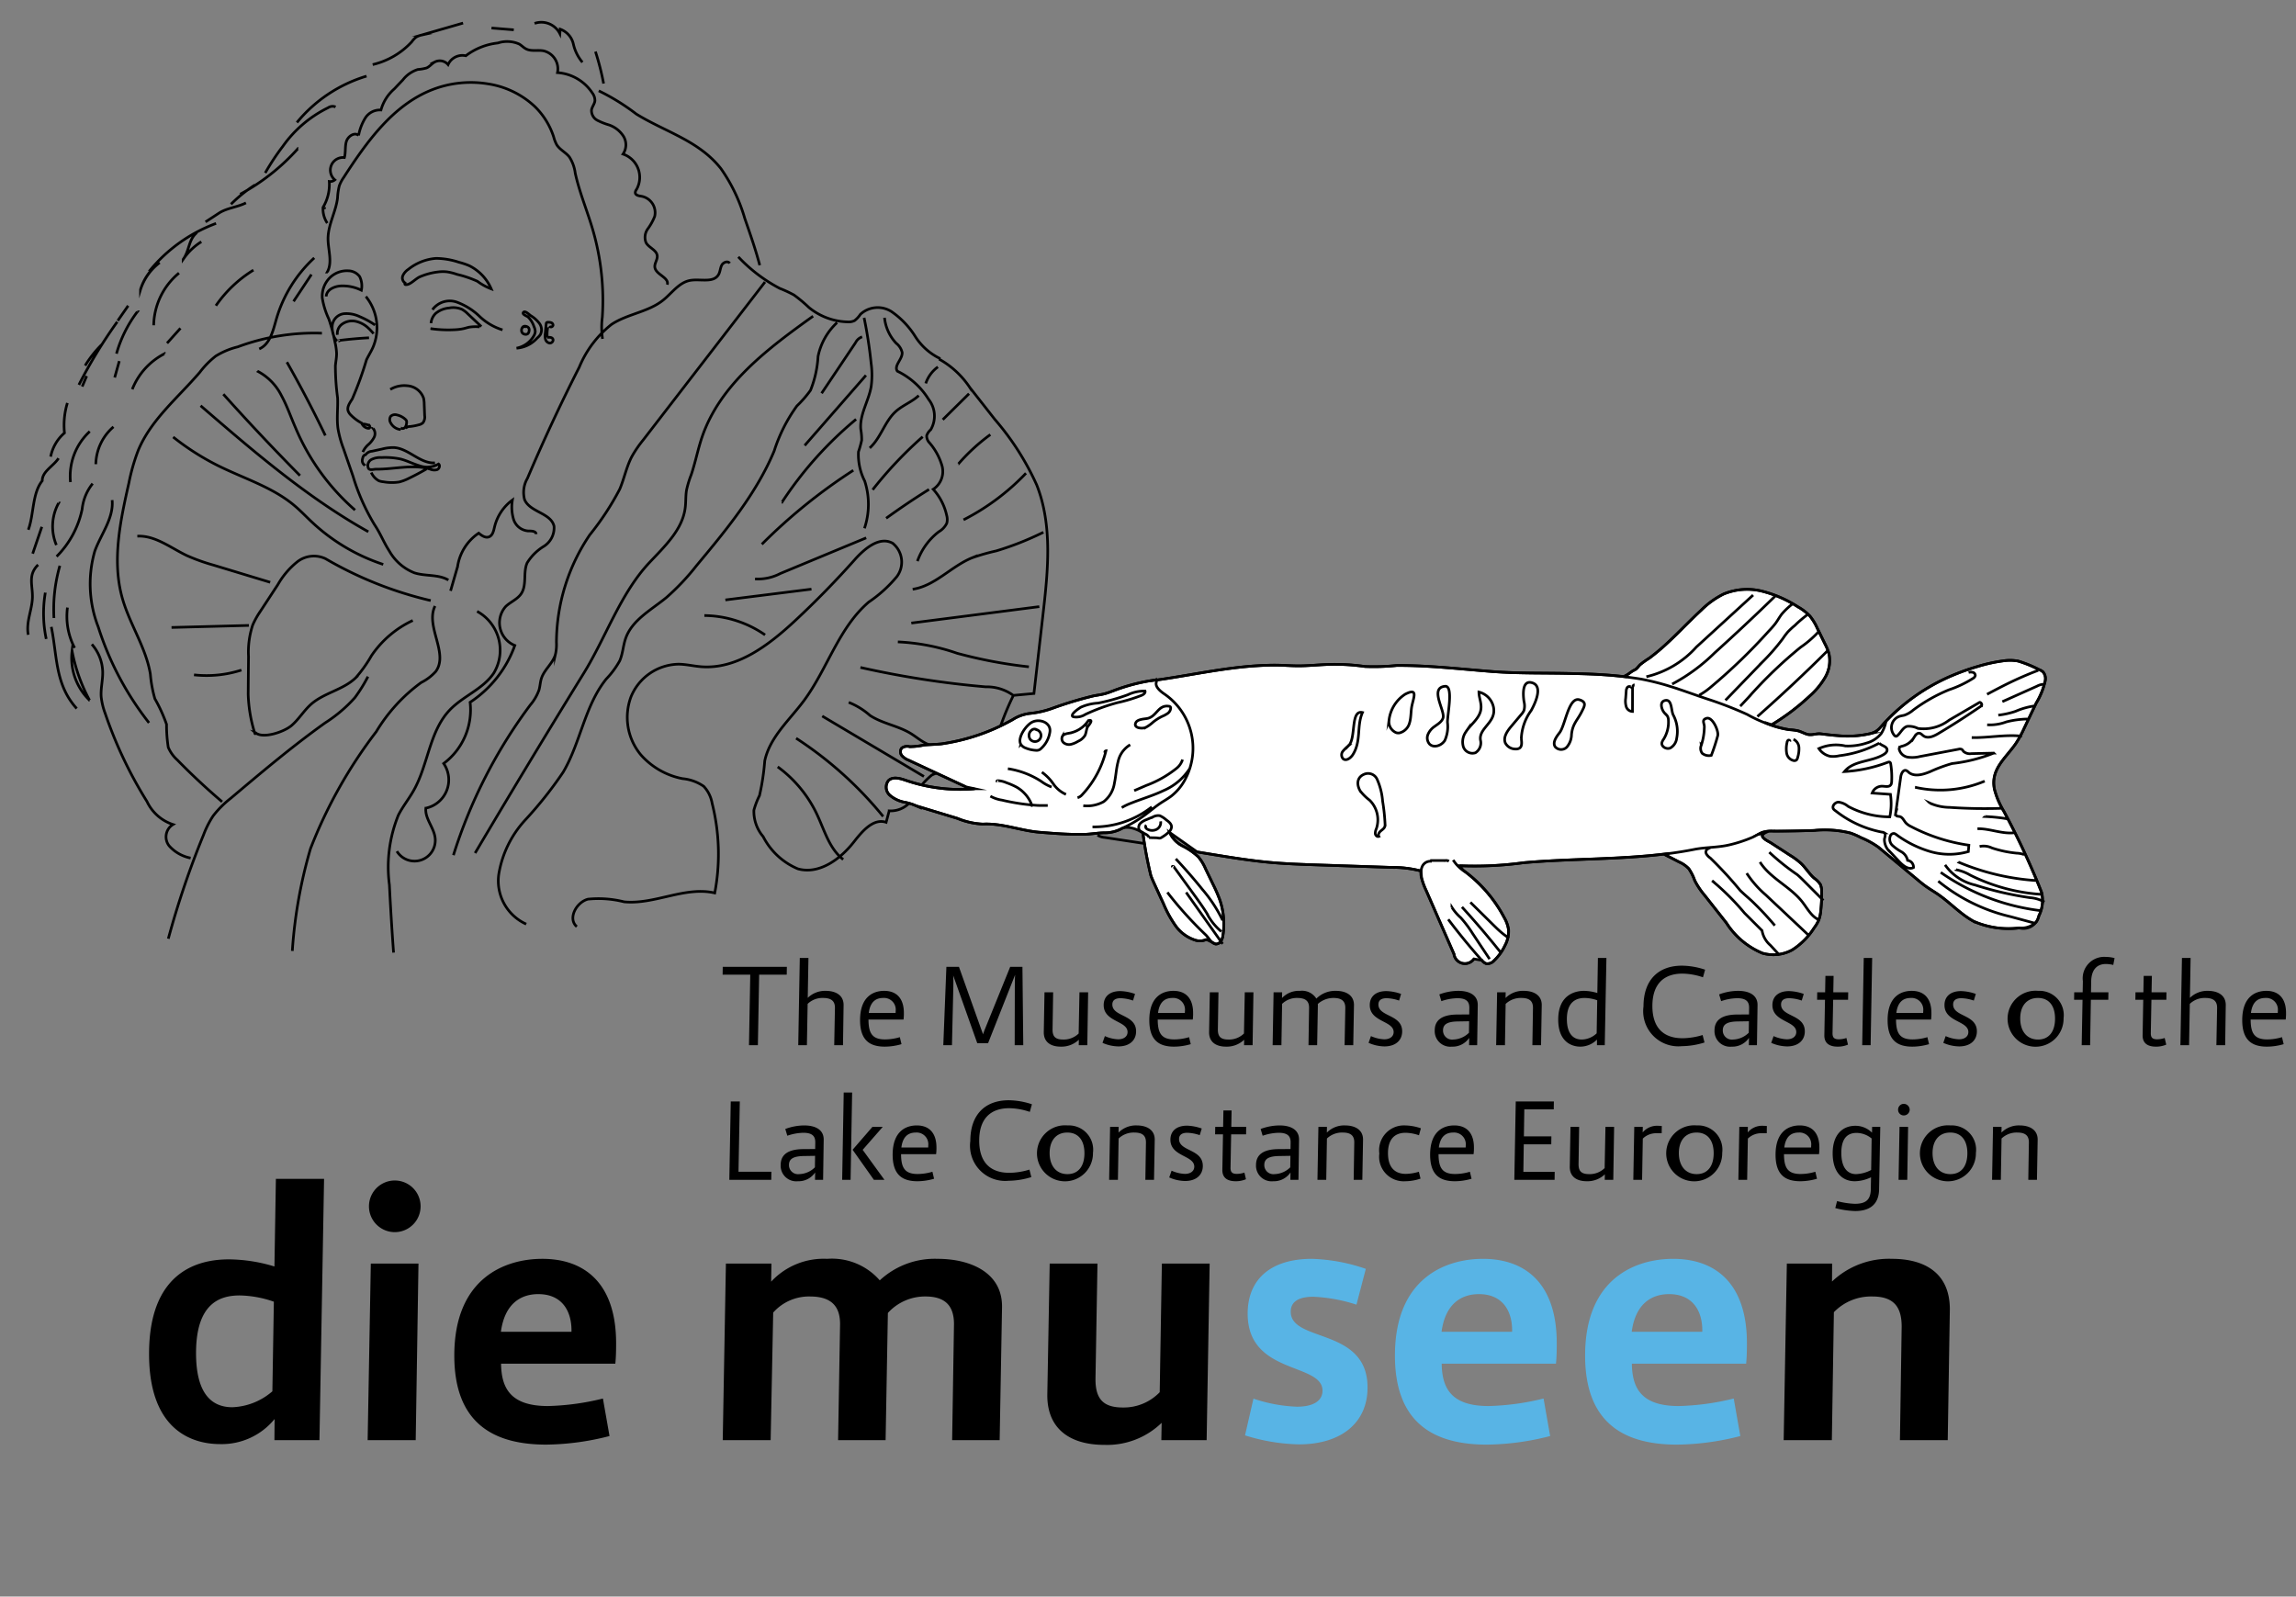
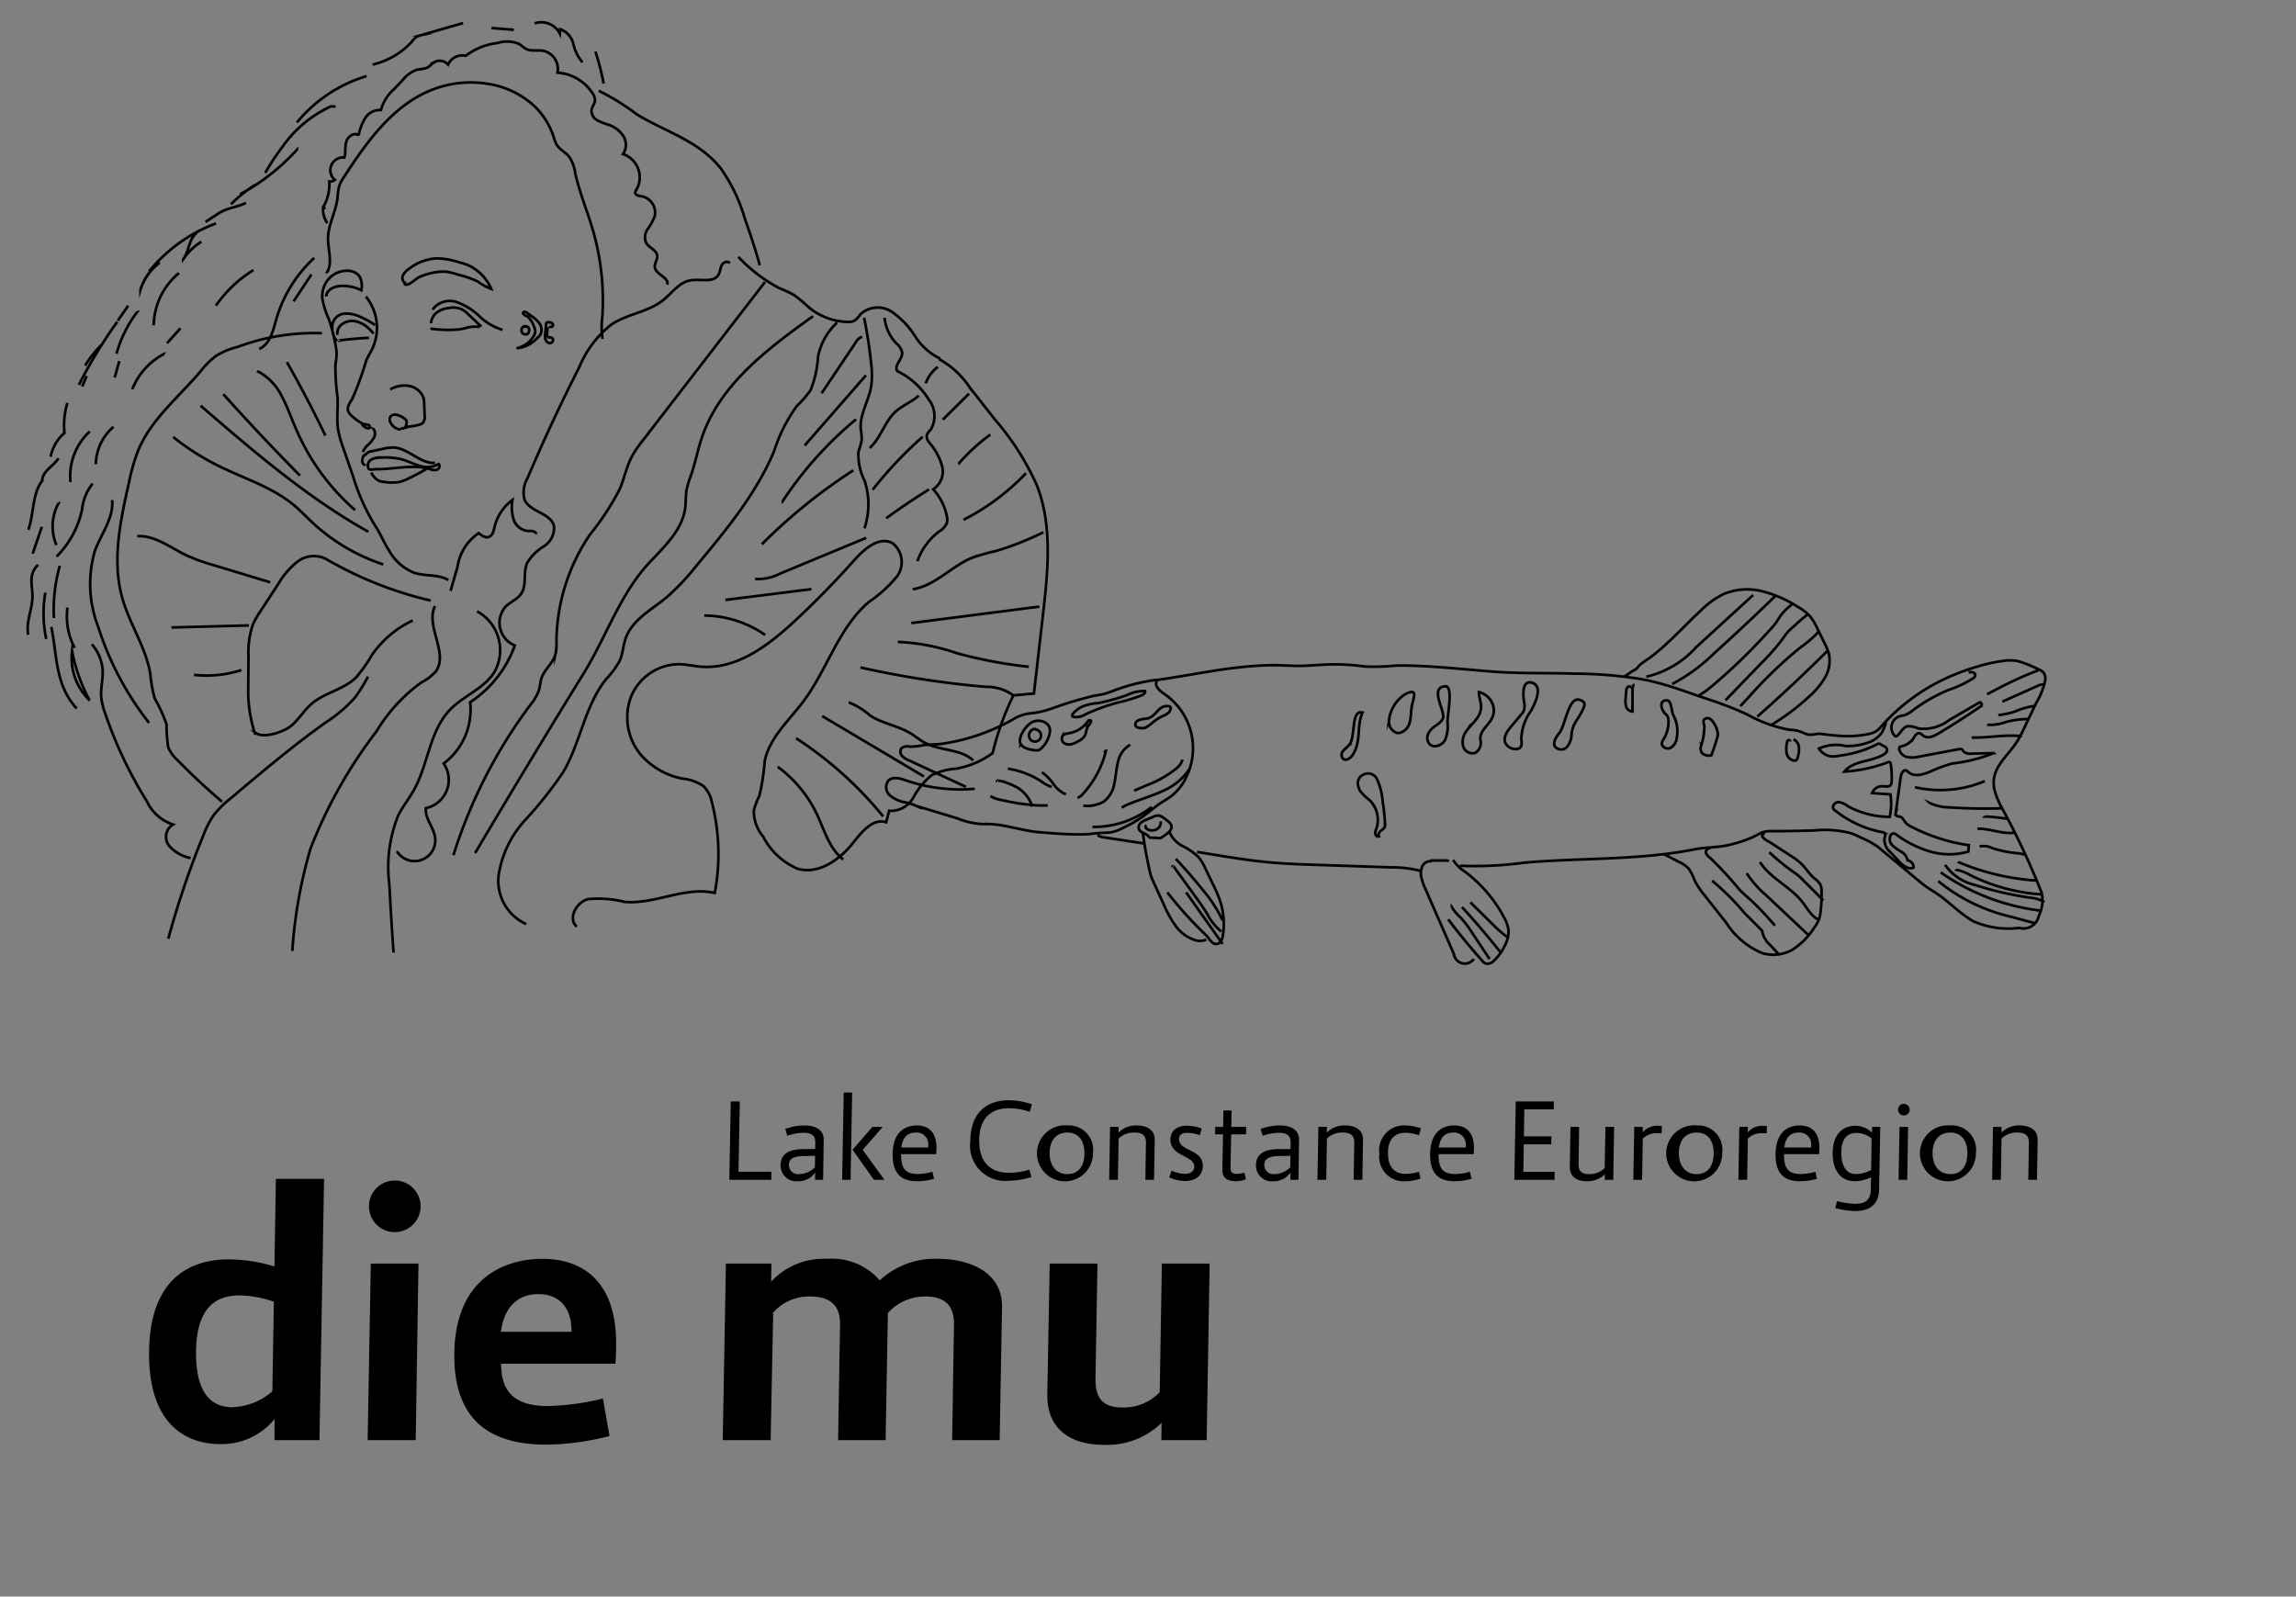
<svg xmlns="http://www.w3.org/2000/svg" id="Ebene_1" data-name="Ebene 1" viewBox="0 0 174 121">
  <rect x="0" y="0" width="174" height="121" fill="#808080" stroke="none" />
  <defs>
    <style>
      .cls-1, .cls-3 {
        fill: none;
      }

      .cls-2 {
        fill: #58b4e5;
      }

      .cls-3, .cls-4 {
        stroke: #000;
        stroke-miterlimit: 10;
        stroke-width: 0.2px;
      }

      .cls-4 {
        fill: #fff;
      }
    </style>
  </defs>
-   <rect class="cls-1" width="174" height="121" />
  <g>
    <path d="M153.064,85.295a1.852,1.852,0,0,0-1.385.542l.008-.434h-.648l-.072,4.013h.666l.052-3.13a1.656,1.656,0,0,1,1.199-.452c.702,0,.873.324.873.747l-.045,2.835h.656l.054-3.051C154.422,85.591,153.766,85.295,153.064,85.295Zm-5.266.539c.829,0,1.297.585,1.297,1.566,0,1-.477,1.585-1.288,1.585-.828,0-1.35-.612-1.35-1.594,0-.972.513-1.557,1.341-1.557m.018-.539a2.122,2.122,0,1,0,1.926,2.078,1.841,1.841,0,0,0-1.926-2.078m-3.213.108h-.65l-.072,4.013h.659Zm-.327-1.746a.442.442,0,0,0-.432.449.432.432,0,0,0,.432.432.448.448,0,0,0,.449-.432.457.457,0,0,0-.449-.449m-4.733,3.717c0-1.234.586-1.513,1.162-1.513a1.83,1.83,0,0,1,1.134.423l-.036,2.388a2.644,2.644,0,0,1-1.143.313C140.021,88.985,139.543,88.517,139.543,87.374Zm2.334-1.971-.008.441a1.772,1.772,0,0,0-1.263-.522c-.937,0-1.719.629-1.719,2.087,0,1.387.683,2.115,1.674,2.115a2.913,2.913,0,0,0,1.233-.3l-.016.849c0,.829-.343,1.162-1.208,1.162a6.028,6.028,0,0,1-1.35-.207l-.135.53a6.488,6.488,0,0,0,1.503.225c1.172,0,1.79-.557,1.817-1.62l.09-4.76Zm-5.563.431a.885.885,0,0,1,.945.973,1.578,1.578,0,0,1-.008.162h-2.031c.087-.683.395-1.135,1.094-1.135m1.565,1.126c0-.982-.458-1.665-1.493-1.665-.774,0-1.827.395-1.827,2.222,0,1.567.783,2.007,1.881,2.007a4.543,4.543,0,0,0,1.259-.189l-.125-.53a3.93,3.93,0,0,1-1.125.171c-1.008,0-1.243-.519-1.252-1.504h2.655a3.342,3.342,0,0,0,.027-.512m-4.294-1.638a1.401,1.401,0,0,0-1.134.503l.009-.422h-.647l-.072,4.013h.665l.054-3.123a1.438,1.438,0,0,1,1.08-.405h.351l.009-.548a2.987,2.987,0,0,0-.315-.018m-5.012.512c.828,0,1.296.585,1.296,1.566,0,1-.477,1.585-1.287,1.585-.829,0-1.351-.612-1.351-1.594,0-.972.513-1.557,1.342-1.557m.018-.539a2.122,2.122,0,1,0,1.925,2.078,1.841,1.841,0,0,0-1.925-2.078m-2.968.027a1.401,1.401,0,0,0-1.134.503l.009-.422h-.647l-.072,4.013h.665l.054-3.123a1.438,1.438,0,0,1,1.08-.405h.351l.009-.548a2.987,2.987,0,0,0-.315-.018m-3.955.081-.062,3.125a1.614,1.614,0,0,1-1.174.457c-.578,0-.803-.216-.803-.747l.045-2.835h-.656l-.054,3.042c0,.693.476,1.079,1.287,1.079a1.9,1.9,0,0,0,1.37-.523l-.007.415h.647l.063-4.013Zm-6.222,3.411.031-2.089h2.084l.009-.602h-2.083l.031-2.044h2.232l.009-.602h-2.889l-.108,5.939h3.051l.009-.602Zm-5.311-2.98a.885.885,0,0,1,.945.973,1.34,1.34,0,0,1-.008.162h-2.031c.088-.683.395-1.135,1.094-1.135m1.565,1.126c0-.982-.458-1.665-1.493-1.665-.774,0-1.827.395-1.827,2.222,0,1.567.783,2.007,1.881,2.007a4.555,4.555,0,0,0,1.26-.189l-.126-.53a3.93,3.93,0,0,1-1.125.171c-1.008,0-1.243-.519-1.252-1.504h2.655a3.342,3.342,0,0,0,.027-.512m-5.217-1.665a1.88,1.88,0,0,0-1.952,2.132,1.858,1.858,0,0,0,1.97,2.097,3.69,3.69,0,0,0,1.152-.198l-.126-.521a3.639,3.639,0,0,1-.99.162c-.774,0-1.35-.432-1.35-1.567,0-.945.405-1.548,1.341-1.548a3.267,3.267,0,0,1,1.008.189l.144-.53a3.881,3.881,0,0,0-1.197-.216m-4.544,0a1.849,1.849,0,0,0-1.384.542l.007-.434h-.648l-.072,4.013h.666l.052-3.13a1.66,1.66,0,0,1,1.199-.452c.702,0,.873.324.873.747l-.045,2.835h.656l.054-3.051C103.297,85.591,102.641,85.295,101.939,85.295Zm-5.349,3.69a.688.688,0,0,1-.776-.695c0-.488.379-.668,1.155-.677l.824-.014-.012.871a1.761,1.761,0,0,1-1.191.515m.379-3.69a4.169,4.169,0,0,0-1.433.269l.153.512a3.94,3.94,0,0,1,1.217-.224c.784,0,.911.359.902.754l-.007.477-.913.007c-1.136.009-1.702.415-1.702,1.2a1.182,1.182,0,0,0,1.305,1.234,1.512,1.512,0,0,0,1.308-.665l-.009.557h.612l.045-3.044c.009-.718-.576-1.077-1.478-1.077m-2.536.674.009-.566h-1.13l.023-1.242h-.62l-.022,1.242h-.599l-.009.566h.598l-.049,2.71c0,.539.324.845,1.016.845a1.947,1.947,0,0,0,.774-.153l-.117-.503a1.802,1.802,0,0,1-.576.099c-.342,0-.477-.126-.477-.45l.047-2.548Zm-4.476-.656c-.792,0-1.259.404-1.259,1.061,0,1.288,1.809,1.179,1.809,2.044,0,.333-.28.549-.712.549a2.718,2.718,0,0,1-1.007-.243l-.18.512a3.072,3.072,0,0,0,1.205.27c.828,0,1.341-.449,1.341-1.142,0-1.297-1.8-1.09-1.8-2.035,0-.324.225-.477.621-.477a3.169,3.169,0,0,1,.945.18l.153-.503a3.606,3.606,0,0,0-1.116-.216m-3.805-.018a1.851,1.851,0,0,0-1.385.542l.007-.434h-.647l-.072,4.013h.665l.053-3.13a1.656,1.656,0,0,1,1.199-.452c.702,0,.873.324.873.747l-.045,2.835h.656l.054-3.051C87.51,85.591,86.854,85.295,86.152,85.295Zm-5.266.539c.829,0,1.297.585,1.297,1.566,0,1-.477,1.585-1.288,1.585-.828,0-1.35-.612-1.35-1.594,0-.972.513-1.557,1.341-1.557m.018-.539a2.122,2.122,0,1,0,1.926,2.078,1.841,1.841,0,0,0-1.926-2.078m-4.455-1.908c-1.764,0-2.915,1.052-2.915,3.095a2.665,2.665,0,0,0,2.906,3.006,5.91,5.91,0,0,0,1.719-.279l-.144-.566a5.36,5.36,0,0,1-1.521.243c-1.485,0-2.286-.837-2.286-2.44,0-1.665.864-2.457,2.277-2.457a5.044,5.044,0,0,1,1.557.279l.162-.576a5.66,5.66,0,0,0-1.755-.305m-7.046,2.447a.885.885,0,0,1,.945.973,1.581,1.581,0,0,1-.008.162h-2.031c.087-.683.395-1.135,1.094-1.135m1.565,1.126c0-.982-.458-1.665-1.493-1.665-.774,0-1.827.395-1.827,2.222,0,1.567.783,2.007,1.881,2.007a4.543,4.543,0,0,0,1.259-.189l-.126-.53a3.919,3.919,0,0,1-1.124.171c-1.009,0-1.243-.519-1.252-1.504h2.655a3.342,3.342,0,0,0,.027-.512m-5.591.184,1.523-1.741h-.783l-1.503,1.736,1.611,2.277h.801Zm-1.554,2.272h.638l.117-6.614h-.638Zm-3.256-.431a.688.688,0,0,1-.776-.695c0-.488.379-.668,1.154-.677l.825-.014-.013.871a1.757,1.757,0,0,1-1.19.515m.378-3.69a4.169,4.169,0,0,0-1.433.269l.153.512a3.94,3.94,0,0,1,1.217-.224c.785,0,.911.359.902.754l-.007.477-.913.007c-1.136.009-1.702.415-1.702,1.2a1.182,1.182,0,0,0,1.305,1.234,1.512,1.512,0,0,0,1.308-.665l-.009.557h.612l.045-3.044c.009-.718-.576-1.077-1.478-1.077m-4.88-1.818h-.686l-.108,5.939h3.179l.009-.611h-2.493Z" />
-     <path d="M171.68,75.634a.885.885,0,0,1,.945.973,1.578,1.578,0,0,1-.008.162h-2.031c.087-.683.395-1.135,1.094-1.135m1.565,1.126c0-.982-.459-1.665-1.493-1.665-.775,0-1.827.395-1.827,2.222,0,1.567.782,2.007,1.881,2.007a4.542,4.542,0,0,0,1.259-.189l-.126-.53a3.918,3.918,0,0,1-1.124.171c-1.009,0-1.243-.519-1.252-1.504h2.655a3.342,3.342,0,0,0,.027-.512m-5.917-1.665a1.877,1.877,0,0,0-1.368.532l.053-3.025h-.656l-.117,6.614h.656l.056-3.134a1.611,1.611,0,0,1,1.178-.448c.711,0,.891.324.891.747l-.054,2.835h.665l.045-3.051c0-.774-.647-1.07-1.349-1.07m-3.153.674.009-.566h-1.131l.024-1.242h-.62l-.023,1.242h-.598l-.009.566h.597l-.048,2.71c0,.54.323.845,1.016.845a1.947,1.947,0,0,0,.774-.153l-.117-.503a1.802,1.802,0,0,1-.576.099c-.342,0-.477-.126-.477-.45l.047-2.548Zm-4.581-2.709a2.498,2.498,0,0,1,.558.072l.099-.521a2.943,2.943,0,0,0-.702-.09,1.629,1.629,0,0,0-1.7,1.845l-.016.837h-.641l-.009.566h.64l-.064,3.447h.638l.057-3.447h1.32l.009-.566h-1.319l.014-.828c.018-.919.468-1.315,1.116-1.315m-5.151,2.574c.828,0,1.296.585,1.296,1.566,0,1-.477,1.585-1.287,1.585-.829,0-1.351-.612-1.351-1.594,0-.972.513-1.557,1.342-1.557m.018-.539a2.122,2.122,0,1,0,1.925,2.078,1.841,1.841,0,0,0-1.925-2.078m-5.841.018c-.792,0-1.259.404-1.259,1.061,0,1.288,1.809,1.179,1.809,2.044,0,.333-.28.549-.712.549a2.727,2.727,0,0,1-1.008-.243l-.179.512a3.068,3.068,0,0,0,1.205.27c.828,0,1.34-.449,1.34-1.142,0-1.297-1.8-1.09-1.8-2.035,0-.324.226-.477.622-.477a3.169,3.169,0,0,1,.945.18l.153-.503a3.606,3.606,0,0,0-1.116-.216m-3.815.521a.886.886,0,0,1,.946.973,1.327,1.327,0,0,1-.009.162h-2.03c.087-.683.395-1.135,1.093-1.135m1.565,1.126c0-.982-.458-1.665-1.493-1.665-.774,0-1.826.395-1.826,2.222,0,1.567.782,2.007,1.88,2.007a4.544,4.544,0,0,0,1.26-.189l-.126-.53a3.92,3.92,0,0,1-1.125.171c-1.008,0-1.243-.519-1.252-1.504h2.656a3.524,3.524,0,0,0,.026-.512m-4.49-4.158h-.638l-.116,6.614h.638Zm-1.825,3.167.009-.566h-1.13l.023-1.242h-.62l-.022,1.242h-.599l-.009.566h.598l-.049,2.71c0,.54.324.845,1.016.845a1.947,1.947,0,0,0,.774-.153l-.117-.503a1.802,1.802,0,0,1-.576.099c-.342,0-.477-.126-.477-.45l.048-2.548Zm-4.476-.656c-.792,0-1.259.404-1.259,1.061,0,1.288,1.809,1.179,1.809,2.044,0,.333-.279.549-.712.549a2.718,2.718,0,0,1-1.007-.243l-.18.512a3.072,3.072,0,0,0,1.205.27c.829,0,1.341-.449,1.341-1.142,0-1.297-1.8-1.09-1.8-2.035,0-.324.225-.477.621-.477a3.158,3.158,0,0,1,.945.18l.153-.503a3.595,3.595,0,0,0-1.116-.216m-4.243,3.672a.688.688,0,0,1-.776-.695c0-.488.379-.668,1.155-.677l.824-.014-.012.871a1.761,1.761,0,0,1-1.191.515m.379-3.69a4.169,4.169,0,0,0-1.433.269l.153.512a3.94,3.94,0,0,1,1.217-.224c.784,0,.911.359.902.754l-.007.477-.913.007c-1.136.009-1.702.415-1.702,1.2a1.182,1.182,0,0,0,1.305,1.234,1.512,1.512,0,0,0,1.308-.665l-.009.557h.612l.045-3.044c.009-.718-.576-1.077-1.478-1.077m-4.25-1.908c-1.764,0-2.915,1.052-2.915,3.095a2.665,2.665,0,0,0,2.906,3.006,5.91,5.91,0,0,0,1.719-.279l-.144-.566a5.36,5.36,0,0,1-1.521.243c-1.485,0-2.286-.837-2.286-2.44,0-1.665.864-2.457,2.277-2.457a5.044,5.044,0,0,1,1.557.279l.162-.576a5.66,5.66,0,0,0-1.755-.305m-8.721,4.049c0-1.395.802-1.602,1.352-1.602a3.028,3.028,0,0,1,.947.174l-.042,2.507a1.68,1.68,0,0,1-1.13.47c-.758,0-1.127-.594-1.127-1.549m2.352-4.634-.044,2.658a3.609,3.609,0,0,0-1.01-.165c-.622,0-1.954.26-1.954,2.177,0,1.738,1.079,2.052,1.674,2.052a1.777,1.777,0,0,0,1.263-.535v.427h.59l.126-6.614Zm-5.614,2.493a1.849,1.849,0,0,0-1.384.542l.007-.434h-.648l-.072,4.013h.666l.052-3.13a1.66,1.66,0,0,1,1.199-.452c.702,0,.873.324.873.747l-.045,2.835h.656l.054-3.051C116.84,75.391,116.184,75.095,115.482,75.095Zm-5.349,3.69a.687.687,0,0,1-.775-.695c0-.488.378-.668,1.154-.677l.824-.014-.012.871a1.761,1.761,0,0,1-1.191.515m.379-3.69a4.169,4.169,0,0,0-1.433.269l.153.512a3.94,3.94,0,0,1,1.217-.224c.785,0,.911.359.902.754l-.007.477-.913.007c-1.136.009-1.702.415-1.702,1.2a1.182,1.182,0,0,0,1.305,1.234,1.512,1.512,0,0,0,1.308-.665l-.009.557h.612l.045-3.044c.009-.718-.576-1.077-1.478-1.077m-5.446.018c-.793,0-1.26.404-1.26,1.061,0,1.288,1.809,1.179,1.809,2.044,0,.333-.279.549-.712.549a2.718,2.718,0,0,1-1.007-.243l-.18.512a3.076,3.076,0,0,0,1.205.27c.829,0,1.341-.449,1.341-1.142,0-1.297-1.8-1.09-1.8-2.035,0-.324.225-.477.622-.477a3.157,3.157,0,0,1,.944.18l.153-.503a3.595,3.595,0,0,0-1.115-.216m-3.815-.018a2.013,2.013,0,0,0-1.492.588,1.281,1.281,0,0,0-1.244-.588,1.75,1.75,0,0,0-1.358.544l.008-.436h-.648l-.072,4.013h.666l.052-3.134a1.59,1.59,0,0,1,1.154-.448c.72,0,.891.324.891.747l-.045,2.835h.656l.054-3.015c0-.038-.001-.075-.003-.112a1.769,1.769,0,0,1,1.2-.455c.703,0,.883.333.883.747l-.054,2.835h.656l.054-3.051C102.609,75.391,101.953,75.095,101.251,75.095Zm-6.917.108-.062,3.125a1.614,1.614,0,0,1-1.174.457c-.578,0-.803-.216-.803-.747l.045-2.835h-.656l-.054,3.042c0,.693.476,1.079,1.287,1.079a1.9,1.9,0,0,0,1.37-.523l-.007.415h.647l.063-4.013Zm-5.481.431a.886.886,0,0,1,.946.973,1.581,1.581,0,0,1-.008.162h-2.031c.087-.683.395-1.135,1.093-1.135m1.565,1.126c0-.982-.458-1.665-1.493-1.665-.774,0-1.826.395-1.826,2.222,0,1.567.782,2.007,1.88,2.007a4.544,4.544,0,0,0,1.26-.189l-.126-.53a3.92,3.92,0,0,1-1.125.171c-1.008,0-1.242-.519-1.252-1.504h2.656a3.381,3.381,0,0,0,.026-.512m-5.517-1.647c-.792,0-1.259.404-1.259,1.061,0,1.288,1.809,1.179,1.809,2.044,0,.333-.279.549-.712.549a2.718,2.718,0,0,1-1.007-.243l-.18.512a3.072,3.072,0,0,0,1.205.27c.829,0,1.341-.449,1.341-1.142,0-1.297-1.8-1.09-1.8-2.035,0-.324.225-.477.621-.477a3.158,3.158,0,0,1,.945.18l.153-.503a3.595,3.595,0,0,0-1.116-.216m-3.095.09-.061,3.125a1.618,1.618,0,0,1-1.175.457c-.577,0-.803-.216-.803-.747l.045-2.835h-.656l-.054,3.042c0,.693.476,1.079,1.288,1.079a1.899,1.899,0,0,0,1.369-.523l-.007.415h.648l.063-4.013Zm-4.909,4.013h.65l-.063-5.939h-.929l-1.945,4.797c-.038.1-.076.206-.113.315-.039-.122-.076-.227-.112-.315l-1.711-4.797h-.953l-.234,5.939h.656c.072-3.081.108-4.441.108-4.757,0-.155,0-.332-.013-.527l1.823,5.131h.819l2.05-5.184c-.015.187-.024.53-.024,1.239Zm-9.963-3.582a.885.885,0,0,1,.945.973,1.581,1.581,0,0,1-.008.162h-2.031c.087-.683.395-1.135,1.094-1.135m1.565,1.126c0-.982-.459-1.665-1.493-1.665-.775,0-1.827.395-1.827,2.222,0,1.567.782,2.007,1.881,2.007a4.543,4.543,0,0,0,1.259-.189l-.126-.53a3.918,3.918,0,0,1-1.124.171c-1.009,0-1.243-.519-1.252-1.504h2.655a3.342,3.342,0,0,0,.027-.512m-5.917-1.665a1.875,1.875,0,0,0-1.368.532l.053-3.025h-.656l-.117,6.614h.656l.056-3.134a1.611,1.611,0,0,1,1.178-.448c.711,0,.891.324.891.747l-.054,2.835h.665l.045-3.051c0-.774-.647-1.07-1.349-1.07m-2.951-1.818h-4.859l-.009.593h2.095l-.097,5.346h.674l.097-5.346h2.09Z" />
-     <path d="M143.396,95.405a6.267,6.267,0,0,0-4.559,1.72l.009-1.36h-3.432l-.24,13.38h3.651l.154-9.695a3.908,3.908,0,0,1,2.922-1.191c1.684,0,2.215.861,2.215,2.291l-.131,8.595h3.622l.16-9.912c0-2.977-2.21-3.828-4.371-3.828" />
-     <path class="cls-2" d="M126.493,98.08c1.784,0,2.514,1.263,2.514,2.752,0,.034-.001.068-.001.102h-5.349C123.94,98.842,125.123,98.08,126.493,98.08Zm5.896,3.723c0-4.484-2.328-6.397-5.596-6.397-2.805,0-6.667,1.439-6.667,7.33,0,5.2,3.052,6.75,6.966,6.75a19.834,19.834,0,0,0,4.796-.65l-.499-2.844a19.123,19.123,0,0,1-4.168.57c-2.939,0-3.522-1.463-3.553-3.212h8.661c.05-.499.06-1.008.06-1.548Zm-20.308-3.723c1.784,0,2.514,1.263,2.514,2.752,0,.034,0,.068-.001.102h-5.348C109.529,98.842,110.711,98.08,112.081,98.08Zm5.896,3.723c0-4.484-2.328-6.397-5.596-6.397-2.805,0-6.667,1.439-6.667,7.33,0,5.2,3.052,6.75,6.966,6.75a19.827,19.827,0,0,0,4.796-.65l-.499-2.844a19.116,19.116,0,0,1-4.168.57c-2.938,0-3.522-1.463-3.553-3.212h8.661c.05-.499.06-1.008.06-1.548Zm-18.568-6.397c-3.057,0-4.856,1.509-4.856,4.156,0,4.648,5.672,3.692,5.672,5.836,0,.752-.671,1.214-1.932,1.214a11.491,11.491,0,0,1-3.301-.612l-.64,2.784a14.464,14.464,0,0,0,4.08.682c3.217,0,5.206-1.64,5.206-4.308,0-4.578-5.821-3.391-5.821-5.746,0-.742.571-1.133,1.712-1.133a12.178,12.178,0,0,1,3.269.6l.709-2.714a13.678,13.678,0,0,0-4.098-.76Z" />
    <path d="M88.051,95.765l-.164,9.749a3.782,3.782,0,0,1-2.792,1.158c-1.483,0-2.094-.641-2.074-2.212l.15-8.695h-3.621l-.18,9.902c-.04,2.568,1.65,3.838,4.33,3.838a5.941,5.941,0,0,0,4.334-1.671l-.023,1.311h3.433l.229-13.38Zm-16.981-.36a6.116,6.116,0,0,0-4.398,1.631,4.803,4.803,0,0,0-3.986-1.631,5.425,5.425,0,0,0-4.246,1.731l.024-1.371h-3.452l-.24,13.38h3.631l.193-9.668a3.623,3.623,0,0,1,2.794-1.218c1.804,0,2.274.94,2.274,2.092l-.15,8.794h3.601l.172-9.637a3.802,3.802,0,0,1,2.846-1.25c1.485,0,2.164.693,2.164,2.093l-.14,8.794h3.601l.18-10.071c.04-2.699-2.508-3.669-4.867-3.669Zm-30.274,2.675c1.784,0,2.514,1.262,2.514,2.751,0,.035,0,.069-.001.102h-5.348c.283-2.092,1.466-2.854,2.835-2.854Zm5.896,3.722c0-4.484-2.328-6.397-5.596-6.397-2.805,0-6.667,1.439-6.667,7.331,0,5.199,3.052,6.749,6.966,6.749a19.842,19.842,0,0,0,4.797-.65l-.5-2.843a19.116,19.116,0,0,1-4.168.57c-2.938,0-3.522-1.463-3.552-3.212h8.66C46.682,102.85,46.692,102.341,46.692,101.802Zm-14.978-6.037h-3.612l-.24,13.38h3.642Zm-1.796-6.297a1.957,1.957,0,0,0,0,3.914,1.957,1.957,0,1,0,0-3.914m-12.305,17.184c-1.764,0-2.756-1.284-2.756-4.106,0-3.835,1.875-4.366,3.308-4.366a8.262,8.262,0,0,1,2.589.473l-.113,6.792A4.902,4.902,0,0,1,17.613,106.652Zm3.295-17.307-.11,6.64a12.104,12.104,0,0,0-3.45-.54c-2.03,0-6.052.671-6.052,7.161,0,5.989,3.48,6.84,5.381,6.84a5.165,5.165,0,0,0,4.133-1.901l-.013,1.6h3.412l.35-19.8Z" />
  </g>
  <path class="cls-3" d="M7.021,36.653a3.675,3.675,0,0,0-.794,1.922,7.129,7.129,0,0,1-1.936,3.603m2.512-9.479a4.615,4.615,0,0,0-1.462,3.838m3.259-4.187a3.847,3.847,0,0,0-1.339,2.83m5.183-8.36a5.153,5.153,0,0,0-2.42,2.683m3.651-4.624q-.507.565-1.015,1.132m6.546-5.54a9.534,9.534,0,0,0-2.844,2.696m7.239-2.363q-.677,1.018-1.353,2.037m1.567-3.294a10.142,10.142,0,0,0-2.881,4.668c-.244.857-.475,1.875-1.289,2.231m2.921-15.168a16.158,16.158,0,0,1-4.364,3.441m-1.828,2.213a11.805,11.805,0,0,0-5.074,3.64M8.885,24.389A37.302,37.302,0,0,0,5.978,29.167m3.063-1.8q-.175.621-.349,1.243m-.994-2.483a8.668,8.668,0,0,0-1.246,1.58m3.952-4.073A9.523,9.523,0,0,0,8.828,26.804m.886-3.633q-.395.567-.788,1.133M13.565,20.695a5.269,5.269,0,0,0-1.918,3.958m-.998-2.711a4.173,4.173,0,0,1,1.451-2.038A3.954,3.954,0,0,0,10.649,21.943Zm4.267-4.307c-.641.525-.551,1.35-1.036,2.023a4.572,4.572,0,0,1,1.378-1.336m3.381-2.947c-.625.322-1.452.39-2.041.775q-.511.335-1.022.669m3.742-2.799A10.669,10.669,0,0,0,17.504,15.478M25.432,8.105a.583.583,0,0,0-.557.055A9.086,9.086,0,0,0,21.438,11.084a17.903,17.903,0,0,0-1.338,2.022m7.679-7.337a10.875,10.875,0,0,0-5.277,3.515m12.592-7.535q-1.588.457-3.176.915a1.304,1.304,0,0,0-.4.164,1.644,1.644,0,0,0-.312.34,5.841,5.841,0,0,1-2.963,1.727m10.694-2.635q-.845-.069-1.689-.137m6.89,2.598a3.251,3.251,0,0,1-.688-1.391,1.563,1.563,0,0,0-.997-1.119c-.008.114-.015.228-.024.342a1.57,1.57,0,0,0-1.917-.779m5.232,4.558a20.111,20.111,0,0,0-.618-2.422M6.568,28.501q-.169.397-.338.793m-1.123,1.247a5.728,5.728,0,0,0-.221,2.273,3.174,3.174,0,0,0-1.047,1.795M5.113,46.047a5.157,5.157,0,0,0,.543,3.059M4.536,42.876A11.971,11.971,0,0,0,4.088,46.838m.353-8.707a3.656,3.656,0,0,0-.168,3.177m.162-6.575c-.387.6-1.242.992-1.233,1.706-.771.953-.628,2.571-1.057,3.711m1.289,4.768a9.383,9.383,0,0,0,.069,3.508m-.333-8.497L2.477,41.96m.411.846c-.799.776-.4,1.562-.431,2.489-.033.971-.492,1.807-.319,2.814m4.649,4.962a4.453,4.453,0,0,1-1.326-3.74A12.89,12.89,0,0,0,6.787,53.071Zm-.973.628c-1.654-1.818-1.471-3.981-1.926-6.188m41.488-40.628a16.589,16.589,0,0,1,2.85,1.763c2.219,1.364,4.735,2.01,6.41,4.134a12.722,12.722,0,0,1,1.809,3.783c.408,1.17.815,2.341,1.132,3.539M70.157,29.058a2.557,2.557,0,0,1,.921-1.249m.369,3.996,1.99-1.966m-.8,5.315a14.468,14.468,0,0,1,2.415-2.215m-2.032,6.458A17.524,17.524,0,0,0,77.752,35.866M69.166,44.658c1.695-.249,2.924-1.746,4.513-2.387a15.844,15.844,0,0,1,1.819-.518,22.95,22.95,0,0,0,3.574-1.413M69.063,47.221l6.914-.887q1.392-.179,2.786-.358M68.043,48.649a15.818,15.818,0,0,1,4.496.863,35.331,35.331,0,0,0,5.434,1.025m-12.766.048A70.815,70.815,0,0,0,74.704,52.055a3.39,3.39,0,0,1,2.109.663M64.32,53.231a5.502,5.502,0,0,1,1.612.992c.945.62,2.127.779,3.091,1.368.369.225.7.511,1.083.713,1.155.613,2.689.437,3.647,1.328M62.312,54.271q1.848,1.098,3.697,2.195.475.281.948.562,1.531.91,3.063,1.819m-9.686-2.896a28.607,28.607,0,0,1,6.595,5.927M58.937,58.117a9.465,9.465,0,0,1,2.97,3.59c.572,1.209.938,2.61,1.993,3.43m3.257-25.859q1.586-1.15,3.247-2.185m-4.268.02a30.465,30.465,0,0,1,3.788-4.011m-4.014.85c.845-.76,1.129-2.002,1.971-2.764.527-.476,1.229-.724,1.746-1.209m-7.362-.173q1.291-1.924,2.58-3.848a.858.858,0,0,1,.491-.428m-4.354,8.233q2.322-2.659,4.644-5.317m-6.346,9.588a28.205,28.205,0,0,1,5.597-6.257M57.735,41.249a41.933,41.933,0,0,1,6.932-5.603M57.219,43.876a3.651,3.651,0,0,0,1.919-.411q3.254-1.352,6.506-2.702M54.971,45.468q3.263-.409,6.525-.818M53.38,46.65a8.224,8.224,0,0,1,4.6,1.469M55.952,19.468a11.845,11.845,0,0,0,3.145,2.39,9.186,9.186,0,0,1,1.077.501,11.275,11.275,0,0,1,1.134.948,4.823,4.823,0,0,0,2.909,1.089,1.041,1.041,0,0,0,.549-.098,1.997,1.997,0,0,0,.437-.475,1.932,1.932,0,0,1,2.375-.196,6.422,6.422,0,0,1,1.774,1.86,4.588,4.588,0,0,0,1.907,1.696M69.527,42.529a4.83,4.83,0,0,1,1.623-2.232,1.501,1.501,0,0,0,.602-.643,1.134,1.134,0,0,0-.008-.589,4.319,4.319,0,0,0-1.022-1.985,1.613,1.613,0,0,0,.674-1.757,4.633,4.633,0,0,0-.954-1.762.745.745,0,0,1-.214-.554,1.066,1.066,0,0,1,.305-.44,2.031,2.031,0,0,0-.156-2.296A5.728,5.728,0,0,0,68.005,28.13c-.288-.421.4-.908.364-1.418a1.245,1.245,0,0,0-.449-.694,3.315,3.315,0,0,1-.887-1.935M65.513,40.039a5.704,5.704,0,0,0,.018-3.582,4.402,4.402,0,0,1-.473-2.218,8.423,8.423,0,0,0,.244-.873,4.49,4.49,0,0,0-.07-.841c-.095-1.113.601-2.131.789-3.232a6.543,6.543,0,0,0-.005-1.768,34.213,34.213,0,0,0-.531-3.44M43.713,70.229c-.707-.594-.045-1.849.847-2.083a7.915,7.915,0,0,1,2.739.203c2.307.224,4.61-1.199,6.867-.672a15.709,15.709,0,0,0-.199-6.797,2.51,2.51,0,0,0-.633-1.284,3.343,3.343,0,0,0-1.609-.583,5.649,5.649,0,0,1-3.161-1.809,4.442,4.442,0,0,1-.75-4.38,3.967,3.967,0,0,1,3.605-2.486c.569.005,1.129.143,1.696.19,2.722.223,5.145-1.629,7.147-3.493q2.363-2.203,4.516-4.621c.754-.847,1.884-1.797,2.871-1.243a1.832,1.832,0,0,1,.307,2.543,10.221,10.221,0,0,1-2.121,1.917c-2.279,1.947-3.131,5.077-4.92,7.484-1.091,1.467-2.582,2.761-2.96,4.552a17.772,17.772,0,0,1-.398,2.628,6.135,6.135,0,0,0-.424,1.105,2.943,2.943,0,0,0,.703,2.006A5.231,5.231,0,0,0,60.467,65.848c1.603.448,3.212-.723,4.239-2.035.632-.808,1.478-1.818,2.449-1.491q.117-.435.232-.869A1.959,1.959,0,0,0,69.217,60.443a5.646,5.646,0,0,1,1.396-1.7,5.304,5.304,0,0,1,1.892-.494,6.634,6.634,0,0,0,2.721-1.172,21.096,21.096,0,0,1,1.574-4.375q.778-.072,1.556-.143l.686-5.984c.377-3.285.736-6.727-.469-9.805a20.355,20.355,0,0,0-3.178-4.981q-.95-1.211-1.9-2.422a6.723,6.723,0,0,0-2.329-2.152m-31.287,42.822a3.597,3.597,0,0,1-2.082-3.772,7.962,7.962,0,0,1,2.005-4.117,29.971,29.971,0,0,0,2.881-3.634c1.32-2.245,1.632-5.04,3.269-7.063a6.65,6.65,0,0,0,1.009-1.363c.24-.537.258-1.148.452-1.703.489-1.405,1.951-2.163,3.097-3.107a17.756,17.756,0,0,0,2.273-2.408c2.249-2.699,4.53-5.451,5.888-8.694a11.989,11.989,0,0,1,1.724-3.414,8.387,8.387,0,0,0,1.029-1.183,8.053,8.053,0,0,0,.571-2.569A4.808,4.808,0,0,1,63.436,24.45M36.005,64.653q4.054-6.853,8.234-13.63c1.677-2.718,2.776-6.03,4.954-8.362,1.159-1.24,2.529-2.497,2.737-4.184.055-.444.024-.896.099-1.336a7.612,7.612,0,0,1,.352-1.157c.321-.943.504-1.929.827-2.871,1.366-3.992,4.986-6.699,8.41-9.15M34.363,64.812a38.045,38.045,0,0,1,5.824-11.383,3.638,3.638,0,0,0,.663-1.14c.08-.284.089-.587.178-.868.215-.672.865-1.139,1.062-1.816a3.317,3.317,0,0,0,.079-.923,14.628,14.628,0,0,1,2.528-8.15,20.805,20.805,0,0,0,2.269-3.46c.343-.811.509-1.694.918-2.472a8.711,8.711,0,0,1,.846-1.238q4.623-5.995,9.245-11.991M30.078,64.517a1.572,1.572,0,0,0,2.894-1.044c-.105-.778-.777-1.442-.7-2.223a2.194,2.194,0,0,0,1.351-3.386,5.082,5.082,0,0,0,2.004-4.64,8.638,8.638,0,0,0,3.388-4.306,1.855,1.855,0,0,1-.692-2.951c.369-.353.891-.546,1.175-.971.447-.666.127-1.604.452-2.337a3.814,3.814,0,0,1,1.266-1.255,1.651,1.651,0,0,0,.771-1.525c-.233-1.004-1.825-1.06-2.231-2.007a2.123,2.123,0,0,1,.216-1.622q1.819-4.28,3.929-8.427a8.042,8.042,0,0,1,2.439-3.234c1.203-.8,2.776-.934,3.905-1.833.676-.539,1.215-1.355,2.064-1.505.758-.134,1.776.222,2.152-.452.121-.218.12-.486.238-.706.117-.219.468-.346.599-.136m-33.554,7.49q1.551,2.729,2.912,5.561m-7.73-3.133q2.827,3.158,5.809,6.17m-3.234-7.92a4.19,4.19,0,0,1,1.832,1.867c.428.779.71,1.627,1.069,2.439a17.049,17.049,0,0,0,4.504,6.226m-11.702-7.909c4.02,3.469,8.077,6.962,12.709,9.553M13.124,33.122A19.273,19.273,0,0,0,16.618,35.338c1.926.947,4.044,1.592,5.688,2.974.473.396.896.847,1.346,1.268a14.575,14.575,0,0,0,5.391,3.197M10.407,40.636c1.357-.07,2.519.884,3.747,1.467a14.552,14.552,0,0,0,2.025.726q2.149.651,4.298,1.302m-7.477,3.423q2.931-.077,5.864-.154m-4.162,3.746a8.612,8.612,0,0,0,3.594-.362M14.446,65.031a2.933,2.933,0,0,1-1.622-.919,1.096,1.096,0,0,1,.288-1.624,3.317,3.317,0,0,1-1.973-1.743,32.304,32.304,0,0,1-3.17-6.683,5.083,5.083,0,0,1-.302-1.26c-.042-.616.124-1.23.116-1.847a3.296,3.296,0,0,0-.822-2.124m4.331,5.95a23.031,23.031,0,0,1-3.845-7.263,9,9,0,0,1-.263-5.752c.474-1.293,1.445-2.493,1.314-3.865m8.335,22.863q-1.768-1.504-3.392-3.165a2.733,2.733,0,0,1-.691-.961,11.204,11.204,0,0,1-.129-1.743,11.524,11.524,0,0,0-.884-1.937,9.653,9.653,0,0,1-.343-1.869c-.332-2.016-1.561-3.77-2.119-5.736-.809-2.846-.158-5.879.495-8.765a14.92,14.92,0,0,1,.705-2.455c.97-2.338,3.028-4.004,4.672-5.925a6.707,6.707,0,0,1,1.201-1.22,5.768,5.768,0,0,1,1.673-.701,16.628,16.628,0,0,1,6.376-1.033M36.157,46.334a3.356,3.356,0,0,1,1.27,4.667c-.807,1.219-2.327,1.747-3.338,2.803-1.545,1.614-1.633,4.126-2.724,6.077-.363.651-.838,1.236-1.176,1.899a10.43,10.43,0,0,0-.679,5.281Q29.638,69.631,29.826,72.197M27.885,51.28a11.662,11.662,0,0,1-.992,1.594,10.733,10.733,0,0,1-2.249,1.908c-2.485,1.775-4.823,3.748-7.157,5.719a7.485,7.485,0,0,0-1.334,1.334,7.121,7.121,0,0,0-.723,1.426A66.681,66.681,0,0,0,12.755,71.144M32.969,45.931c-.76,1.531,1.068,3.595.048,4.967a3.765,3.765,0,0,1-1.098.831,12.692,12.692,0,0,0-3.405,3.724A35.9,35.9,0,0,0,23.53,64.321a35.974,35.974,0,0,0-1.377,7.75m11.993-27.29q.264-.916.53-1.834a3.715,3.715,0,0,1,1.604-2.542c.223.188.511.389.782.282.277-.109.348-.459.416-.749A3.554,3.554,0,0,1,38.831,37.9a3.251,3.251,0,0,0,.089,1.459,1.265,1.265,0,0,0,1.072.879c.253.006.617-.009.64.243m-7.991,5.036a28.804,28.804,0,0,1-7.966-3.17,2.042,2.042,0,0,0-2.142.229,6.03,6.03,0,0,0-1.471,1.724q-.641.977-1.282,1.955a6.519,6.519,0,0,0-.627,1.109,6.511,6.511,0,0,0-.32,2.389q-.014,1.426-.025,2.853a10.958,10.958,0,0,0,.507,2.983c.015.058.111-.036.053-.053.567.474,2.156-.064,2.719-.543.563-.478.943-1.143,1.499-1.63.987-.863,2.425-1.082,3.369-1.993a10.024,10.024,0,0,0,1.2-1.682,7.726,7.726,0,0,1,3.126-2.662M37.227,21.893a3.501,3.501,0,0,0-1.663-1.754,5.146,5.146,0,0,0-.781-.262,5.692,5.692,0,0,0-1.736-.295,3.805,3.805,0,0,0-2.106.834,1.134,1.134,0,0,0-.41.472.452.452,0,0,0,.164.556c-.041.133.009.138.146.124.292-.032.679-.458.97-.585a4.919,4.919,0,0,1,1.367-.371,2.902,2.902,0,0,1,.691-.01,4.123,4.123,0,0,1,.775.196,8.19,8.19,0,0,1,1.539.522A4.232,4.232,0,0,0,37.227,21.893ZM24.802,16.91a1.94,1.94,0,0,1-.322-1.196,3.374,3.374,0,0,0,.474-1.96.547.547,0,0,0,.422-.123.962.962,0,0,1,.724-1.691c.111-.395.03-.826.149-1.218s.615-.727.926-.461a3.894,3.894,0,0,1,.504-1.311,1.314,1.314,0,0,1,1.192-.613A3.283,3.283,0,0,1,29.882,6.737q.324-.342.649-.683a2.326,2.326,0,0,1,1.131-.788,3.289,3.289,0,0,0,.663-.115c.239-.102.4-.332.629-.456a.828.828,0,0,1,1.003.202,1.189,1.189,0,0,1,1.344-.67,4.856,4.856,0,0,1,2.429-.968,2.259,2.259,0,0,1,1.633.087c.177.11.322.269.508.363.396.201.876.064,1.313.143a1.402,1.402,0,0,1,1.063,1.653A3.447,3.447,0,0,1,44.898,7.061a.936.936,0,0,1,.188.569c-.024.252-.221.458-.259.709a.836.836,0,0,0,.437.777,4.828,4.828,0,0,0,.874.348,2.111,2.111,0,0,1,1.109.861,1.242,1.242,0,0,1-.033,1.353,1.862,1.862,0,0,1,1.031,2.669.445.445,0,0,0-.103.258c.017.205.293.242.495.274a1.263,1.263,0,0,1,.978,1.523,4.248,4.248,0,0,1-.526.948,1.092,1.092,0,0,0-.134,1.033c.212.398.811.557.853,1.006.029.296-.221.569-.182.865.072.568,1.101.77.943,1.32M24.54,15.673c-.047.024-.003.113.044.09-.014-.03-.029-.06-.044-.089m.301,4.942h-.037c.434-.781.01-1.786.059-2.678.055-1.008.597-1.932.717-2.933a4.655,4.655,0,0,1,.133-.926,2.798,2.798,0,0,1,.334-.631c1.745-2.702,3.745-5.503,6.738-6.661a8.039,8.039,0,0,1,4.22-.427,6.633,6.633,0,0,1,3.55,1.738,5.641,5.641,0,0,1,1.405,2.282,2.66,2.66,0,0,0,.228.586c.236.384.688.582.966.937a2.94,2.94,0,0,1,.439,1.217c.32,1.463.909,2.851,1.329,4.288A19.128,19.128,0,0,1,45.645,24.046,5.9,5.9,0,0,0,45.663,25.682m-18.01,9.587a.422.422,0,0,1-.193-.438c.035-.166.074-.346.243-.365a.667.667,0,0,1,.486-.268l.786-.171a3.28,3.28,0,0,1,.871-.108c1.122.062,1.996,1.24,3.116,1.161m-4.825.731a1.337,1.337,0,0,0,.575.629,1.319,1.319,0,0,0,.341.074,3.616,3.616,0,0,0,1.188.018,3.309,3.309,0,0,0,.738-.278q.682-.328,1.337-.71m-4.038-3.071a.613.613,0,0,1,.076.665,1.898,1.898,0,0,1-.438.553,1.603,1.603,0,0,0-.417.568m2.079-4.744a2.053,2.053,0,0,1,1.287-.28,1.404,1.404,0,0,1,1.234.937,2.063,2.063,0,0,1,.049.442l.033.885a.725.725,0,0,1-.124.538.657.657,0,0,1-.306.156,3.979,3.979,0,0,1-.675.131.441.441,0,0,0-.339.136m-3.009-9.986a3.761,3.761,0,0,1,.514,3.901c-.142.306-.325.592-.47.898a26.086,26.086,0,0,1-1.078,2.967c-.177.28-.412.591-.313.907a.848.848,0,0,0,.228.328,3.372,3.372,0,0,0,.846.614m12.445-7.292a.238.238,0,0,0-.205-.035.234.234,0,0,0-.151.144.353.353,0,0,0-.017.081.343.343,0,0,0,.047.231.323.323,0,0,0,.232.12.265.265,0,0,0,.191-.043.317.317,0,0,0,.096-.2.341.341,0,0,0-.014-.221.285.285,0,0,0-.148-.121.345.345,0,0,0-.208-.026.198.198,0,0,0-.151.134m2.054-.141a.164.164,0,0,0,.288-.075.212.212,0,0,0-.142-.191.627.627,0,0,0-.249-.029.144.144,0,0,0-.101.028.141.141,0,0,0-.031.091c-.024.238-.047.475-.07.712a1.146,1.146,0,0,0,.017.461.388.388,0,0,0,.327.287c.155.005.302-.166.237-.306-.068-.146-.271-.146-.43-.125a2.673,2.673,0,0,1,.042-.764m-1.294-.887a2.358,2.358,0,0,1,.661.592.809.809,0,0,1,.071.844,1.216,1.216,0,0,1-.241.259,2.294,2.294,0,0,1-1.566.77,1.926,1.926,0,0,0,1.308-.93.731.731,0,0,0,.11-.324.908.908,0,0,0-.092-.371,1.791,1.791,0,0,0-.45-.735c-.089-.076-.5-.208-.347-.365C39.798,23.529,40.104,23.842,40.217,23.92ZM32.606,35.56a.776.776,0,0,0,.522.035c.164-.07.25-.322.108-.429a1.709,1.709,0,0,1-1.456.129c-.484-.14-.935-.383-1.424-.506a5.656,5.656,0,0,0-1.446-.113,1.479,1.479,0,0,0-.76.15.523.523,0,0,0-.228.67c.105.174.388.061.591.063C29.862,35.574,31.318,35.16,32.606,35.56Zm-4.645-3.321a1.249,1.249,0,0,0-.522-.108.613.613,0,0,0,.456.33.152.152,0,0,0,.08-.005.119.119,0,0,0,.05-.149.347.347,0,0,0-.108-.132m2.466.27a.245.245,0,0,0,.323-.069.627.627,0,0,0,.108-.345.317.317,0,0,0-.012-.146.298.298,0,0,0-.071-.093,1.356,1.356,0,0,0-.645-.343.485.485,0,0,0-.474.098.457.457,0,0,0-.007.498.957.957,0,0,0,.761.511M24.724,22.469c.016-.519.637-.786,1.153-.801a3.22,3.22,0,0,1,1.509.328,1.593,1.593,0,0,0-.133-1.04,1.1,1.1,0,0,0-.86-.433,1.848,1.848,0,0,0-1.45.58,1.987,1.987,0,0,0-.52,1.483,5.991,5.991,0,0,0,.497,1.593A12.734,12.734,0,0,1,25.38,25.908a4.249,4.249,0,0,1,.128.896c.001.308-.065.611-.091.917a18.283,18.283,0,0,0,.167,2.428c.035.784-.08,1.574.031,2.351a8.143,8.143,0,0,0,.41,1.486q.362,1.049.726,2.099a15.881,15.881,0,0,0,1.636,3.687c.471.707.665,1.287,1.125,2.001a3.776,3.776,0,0,0,1.882,1.639c.843.277,1.823.097,2.586.55M25.719,25.825c.01.014-.027.014-.024-.003s.024-.023.041-.024q1.11-.138,2.229-.197m.347-.317c-.121-.136-.242-.273-.376-.398a2.05,2.05,0,0,0-.968-.531,1.304,1.304,0,0,0-1.059.224.863.863,0,0,0-.339.796m2.852-.742a6.273,6.273,0,0,0-1.164-.637,2.339,2.339,0,0,0-1.125-.227,1.011,1.011,0,0,0-.956.957c-.023.309.089.929.377,1.104m7.073-.925a9.295,9.295,0,0,0,1.828.085,3.76,3.76,0,0,0,.697-.089c.14-.034.277-.08.418-.108a3.156,3.156,0,0,1,.778-.019M32.776,23.47a1.618,1.618,0,0,1,1.82-.58,4.911,4.911,0,0,1,1.733,1.076,4.443,4.443,0,0,0,1.753,1.035M32.664,24.494a1.161,1.161,0,0,1,.372-.757,1.817,1.817,0,0,1,.999-.395,1.658,1.658,0,0,1,.982.107,2.066,2.066,0,0,1,.446.347q.507.477,1.014.954" />
  <g>
-     <path class="cls-4" d="M155.001,51.567a.773.773,0,0,0-.172-.648.955.955,0,0,0-.302-.174,9.373,9.373,0,0,0-1.591-.647,3.38,3.38,0,0,0-1.133-.012,12.136,12.136,0,0,0-1.895.415,17.472,17.472,0,0,0-2.452.912,15.028,15.028,0,0,0-4.594,3.319c-.389.413-.529.713-1.107.862a7.728,7.728,0,0,1-2.482.157c-.421-.031-.842-.08-1.262-.134-.382-.05-.696.142-1.076.024-.23-.072-.443-.194-.676-.256a4.102,4.102,0,0,0-.644-.083,6.24,6.24,0,0,1-1.894-.556l.545.18a17.044,17.044,0,0,0,2.869-2.165,5.784,5.784,0,0,0,1.187-1.43,2.522,2.522,0,0,0,.285-1.802,3.922,3.922,0,0,0-.296-.722q-.291-.594-.582-1.187a4.175,4.175,0,0,0-.553-.919,3.71,3.71,0,0,0-.892-.694,9.254,9.254,0,0,0-2.719-1.197,4.671,4.671,0,0,0-2.926.204,6.425,6.425,0,0,0-1.699,1.219c-.877.809-1.693,1.682-2.569,2.494a16.365,16.365,0,0,1-1.361,1.144,7.091,7.091,0,0,0-.712.505c-.154.148-.22.304-.425.403-.316.153-.429.322-.75.464l.182.06c-1.315-.166-2.645-.212-3.972-.253-2.079-.063-4.159.003-6.246-.158-2.211-.17-4.419-.425-6.638-.454q-.299-.004-.598-.003a16.809,16.809,0,0,1-2.404.077,15.964,15.964,0,0,0-2.838-.153c-.747.028-1.492.108-2.24.105-.482-.002-.964-.038-1.447-.05-.557-.013-1.114.009-1.671.043-2.605.162-5.132.743-7.706,1.096l.03-.02a14.157,14.157,0,0,0-3.08.775c-.253.095-.505.198-.766.268-.271.071-.548.107-.823.158a28.983,28.983,0,0,0-3.209.97,7.013,7.013,0,0,1-1.649.367,3.075,3.075,0,0,0-1.302.468,15.444,15.444,0,0,1-5.417,1.842c-.431.041-.864.05-1.295.086a5.635,5.635,0,0,1-1.087.124.705.705,0,0,0-.613.108.456.456,0,0,0,.021.573,1.326,1.326,0,0,0,.513.345q2.17,1.009,4.339,2.019l.67.145a12.715,12.715,0,0,1-5.236-.643c-.439-.151-.992-.304-1.316.03a.815.815,0,0,0,.094,1.084,2.361,2.361,0,0,0,1.062.533,4.059,4.059,0,0,1,.972.295l1.037.315q1.036.315,2.074.63a5.694,5.694,0,0,0,1.921.432c1.469-.08,2.87.503,4.311.619,1.113.089,2.228.179,3.346.157.546-.011,1.099-.122,1.642-.118a2.644,2.644,0,0,0,1.241-.328c.638-.289,1.591.329,1.591.329a29.807,29.807,0,0,0,.604,3.237c.085.235.19.464.294.692q.334.73.67,1.462a8.689,8.689,0,0,0,.901,1.643,2.917,2.917,0,0,0,1.483,1.096,1.148,1.148,0,0,0,.856-.043l.71.343a.463.463,0,0,0,.408-.231,1.163,1.163,0,0,0,.146-.467,5.621,5.621,0,0,0-.256-2.683,11.29,11.29,0,0,0-.493-1.127q-.288-.597-.575-1.195a3.7,3.7,0,0,0-.546-.901,4.968,4.968,0,0,0-1.185-.821,2.111,2.111,0,0,1-.983-1.023l2.076,1.468,1.017.167c1.486.243,2.974.487,4.474.624,1.236.114,2.476.155,3.716.197q2.772.093,5.544.186a8.387,8.387,0,0,1,2.216.273l.04.499a4.88,4.88,0,0,0,.337.938q1.062,2.427,2.123,4.852a.836.836,0,0,0,1.512.373l.611.11a.737.737,0,0,0,.32.246.67.67,0,0,0,.596-.23,3.779,3.779,0,0,0,.828-1.147,2.256,2.256,0,0,0,.27-1.19,2.56,2.56,0,0,0-.323-.912,10.426,10.426,0,0,0-2.938-3.465,1.186,1.186,0,0,1-.421-.475,27.479,27.479,0,0,0,4.822-.231c3.667-.328,7.378-.223,11.03-.704l-.36.076q.557.287,1.113.574a2.288,2.288,0,0,1,.74.516,3.837,3.837,0,0,1,.446.892,5.671,5.671,0,0,0,.733,1.096q.834,1.057,1.667,2.116a5.948,5.948,0,0,0,2.728,2.293,2.979,2.979,0,0,0,2.252-.243,5.371,5.371,0,0,0,1.671-1.679,2.901,2.901,0,0,0,.34-.569,2.665,2.665,0,0,0,.158-.719,11.045,11.045,0,0,0,.067-1.46,1.216,1.216,0,0,0-.102-.548,1.8,1.8,0,0,0-.465-.467c-.37-.322-.625-.758-.976-1.101a5.348,5.348,0,0,0-.831-.62c-.487-.316-.973-.634-1.461-.949-.182-.118-1.028-.484-.474-.752l-.502.107a3.333,3.333,0,0,1,.317-.155,2.259,2.259,0,0,1,.84-.095q1.545-.002,3.09-.052a7.976,7.976,0,0,1,2.756.196,5.604,5.604,0,0,1,.805.353,6.511,6.511,0,0,1,1.309.719q.715.596,1.431,1.191.782.651,1.564,1.302c.178.148.356.297.544.433.314.229.652.422.972.643.944.651,1.693,1.489,2.703,2.049a6.568,6.568,0,0,0,3.469.499,1.581,1.581,0,0,0,1.27-.443,1.537,1.537,0,0,0,.205-.471,2.595,2.595,0,0,0,.21-1.768c-.272-.704-.568-1.399-.873-2.09q-.913-2.073-1.992-4.068a6.164,6.164,0,0,1-.712-1.673c-.307-1.519.844-2.336,1.621-3.46a8.423,8.423,0,0,0,.644-1.183q.452-.943.903-1.887a5.59,5.59,0,0,0,.686-1.711" />
    <path class="cls-3" d="M135.641,56.186c.032-.061-.068-.12-.126-.085a.245.245,0,0,0-.087.178,2.059,2.059,0,0,0-.027.814.698.698,0,0,0,.537.553.266.266,0,0,0,.2-.043.35.35,0,0,0,.097-.196,2.161,2.161,0,0,0,.097-.764.73.73,0,0,0-.414-.61m-6.986.437a.632.632,0,0,0,.065.62.812.812,0,0,0,.692.159,14.779,14.779,0,0,0,.486-1.487c.094-.35-.396-1.462-.851-1.323-.406.124-.142.394-.163.668A4.639,4.639,0,0,1,128.932,56.472Zm-2.764-2.409a1.343,1.343,0,0,1,.193.209.676.676,0,0,1,.08.314,2.455,2.455,0,0,1-.37,1.446.788.788,0,0,0-.127.258c-.058.304.354.528.637.404a.985.985,0,0,0,.486-.746,2.628,2.628,0,0,0-.258-1.751c-.173-.321-.085-1.192-.589-1.114C125.715,53.161,125.918,53.805,126.168,54.063Zm-2.591-2.003a.19.19,0,0,0-.263.057.553.553,0,0,0-.076.289q-.02.258-.039.517a1.511,1.511,0,0,0,.042.636.518.518,0,0,0,.475.365q.002-.874.004-1.747c.001-.115.04-.271.155-.266m-5.677,3.609c-.244.321-.559.736-.344,1.077a.599.599,0,0,0,.892.019,1.49,1.49,0,0,0,.349-.94c.082-.831.442-1.065.782-1.75.194-.391.396-.706-.167-.886C118.874,52.772,118.635,54.945,118.197,55.52Zm-2.701-2.331a1.275,1.275,0,0,1-.006.659,1.137,1.137,0,0,1-.203.301q-.385.458-.77.914c-.301.358-.621.826-.434,1.254a.858.858,0,0,0,.784.452.488.488,0,0,0,.291-.069c.215-.149.155-.472.132-.734a3.883,3.883,0,0,1,.748-2.116c.258-.466.92-1.798.116-2.087C115.312,51.46,115.426,52.721,115.497,53.189Zm-4.418,2.299a1.317,1.317,0,0,0-.184,1.105.728.728,0,0,0,.921.459.882.882,0,0,0,.381-.956c-.145-.93,1.213-1.333.988-2.489a1.489,1.489,0,0,0-1.107-1.156c.004.52.284.958.103,1.519C111.987,54.566,111.396,54.966,111.078,55.488Zm-1.722-1.063c-.103.296-.407.462-.658.65a1.374,1.374,0,0,0-.482.586.709.709,0,0,0,.109.722c.317.34.934.132,1.17-.269a2.55,2.55,0,0,0,.2-1.361c-.013-.577.474-2.801-.184-2.74C108.295,52.128,109.545,53.885,109.356,54.425Zm-4.09.153a.901.901,0,0,0,.548.956.601.601,0,0,0,.255.013,1.059,1.059,0,0,0,.745-.739c.137-.434.093-.906.192-1.351.148-.668.448-1.337-.517-.841A2.714,2.714,0,0,0,105.266,54.578Zm-3.049,1.918a3.615,3.615,0,0,0-.449.441.443.443,0,0,0,.017.574c.239.197.583-.065.747-.328.639-1.029.269-2.151.721-3.181C102.334,53.78,102.779,55.921,102.217,56.496Zm.868,3.454a3.69,3.69,0,0,0,.712.7,2.098,2.098,0,0,1,.509,2.159.825.825,0,0,0-.083.379c.017.129.149.253.271.205-.081-.133.019-.305.137-.407.118-.102.266-.19.314-.338a.623.623,0,0,0,.017-.217,14.867,14.867,0,0,0-.181-1.7,5.074,5.074,0,0,0-.415-1.656.749.749,0,0,0-1-.386C102.823,58.921,102.801,59.464,103.084,59.949Zm5.301,5.272,1.154-.004a.446.446,0,0,1,.264.053m20.112,1.607c-.057-.043-.113-.086-.17-.128a18.732,18.732,0,0,1,2.455,2.447l1.333,1.335a1.877,1.877,0,0,0,.63,1.108q.349.377.699.754m-.782-7.802A17.689,17.689,0,0,0,136.208,66.293c.208.179.403.373.596.568q.69.691,1.378,1.381m-4.804-2.906c.793,1.246,2.302,1.858,3.21,3.023.394.506.709,1.144,1.309,1.373m-5.525-3.55a7.822,7.822,0,0,0,1.453,1.652q1.056.993,2.112,1.987l1.143,1.075m-7.648-6.565a.278.278,0,0,0-.123.373.911.911,0,0,0,.301.319,30.052,30.052,0,0,1,2.266,2.46c.277.273.577.521.863.784a23.24,23.24,0,0,1,1.766,1.879m-8.374-5.393q.557.287,1.113.574a2.288,2.288,0,0,1,.74.516,3.835,3.835,0,0,1,.445.892,5.717,5.717,0,0,0,.733,1.096q.834,1.059,1.667,2.116a5.951,5.951,0,0,0,2.729,2.293,2.977,2.977,0,0,0,2.251-.244,5.358,5.358,0,0,0,1.672-1.679,2.895,2.895,0,0,0,.34-.568,2.671,2.671,0,0,0,.158-.719,10.918,10.918,0,0,0,.067-1.46,1.223,1.223,0,0,0-.101-.548,1.814,1.814,0,0,0-.465-.468c-.37-.322-.625-.758-.977-1.1a5.316,5.316,0,0,0-.831-.621q-.73-.475-1.461-.949c-.181-.118-1.027-.484-.474-.751m16.85-10.513c.502-.267,1.003-.534,1.513-.785q1.154-.569,2.357-1.027m-2.71,2.37q1.317-.589,2.633-1.178a1.123,1.123,0,0,1,.566-.14m-3.508,2.34a6.269,6.269,0,0,0,1.31-.291,5.578,5.578,0,0,1,1.466-.412M150.595,54.932a3.504,3.504,0,0,0,1.439-.217,6.931,6.931,0,0,1,1.665-.222m-4.275,1.407c1.272.03,2.548-.25,3.812-.106m-2.802,6.089a13.632,13.632,0,0,1,1.683.174m-2.257.751c.943-.02,1.868.417,2.805.304m-2.641,1.042a1.423,1.423,0,0,1,.928.109,8.462,8.462,0,0,0,1.878.397,1.744,1.744,0,0,1,.574.114m-6.514,2.008a13.535,13.535,0,0,0,5.476,2.689q.944.254,1.888.509M147.079,66.12a16.656,16.656,0,0,0,7.609,2.901m-6.457-3.108a3.402,3.402,0,0,1,1.08.411,14.089,14.089,0,0,0,5.452,1.463m-6.357-2.453a18.215,18.215,0,0,0,6.004,1.408M147.406,65.549a3.783,3.783,0,0,0,2.27,1.523,25.577,25.577,0,0,0,4.168.962,2.613,2.613,0,0,1,1.089.327m-8.68-7.496a3.694,3.694,0,0,0,1.489.325,38.828,38.828,0,0,0,3.997.069m-6.607-1.594a8.666,8.666,0,0,0,5.275-.464M149.188,50.959a.709.709,0,0,1,.325-.002.244.244,0,0,1,.182.241.338.338,0,0,1-.159.207,8.388,8.388,0,0,1-1.847.878,12.404,12.404,0,0,0-2.701,1.533,2.092,2.092,0,0,1-.657.386c-.116.033-.238.044-.353.08a.897.897,0,0,0-.425,1.438.186.186,0,0,0,.138.082.183.183,0,0,0,.106-.055c.259-.226.405-.605.735-.698a1.532,1.532,0,0,1,.815.156,3.156,3.156,0,0,0,2.365-.627q1.15-.67,2.3-1.342c.065-.037.188.098.175.172a.286.286,0,0,1-.14.166q-1.546,1.062-3.159,2.023c-.343.205-.789.404-1.115.175-.106-.074-.193-.19-.321-.205-.193-.022-.315.191-.42.355a1.471,1.471,0,0,1-.856.622c-.091.024-.197.05-.235.135a.234.234,0,0,0-.004.142.811.811,0,0,0,.655.565,2.388,2.388,0,0,0,.909-.052q1.464-.277,2.926-.553a.355.355,0,0,1,.237.011c.066.037.1.111.15.167a.729.729,0,0,0,.578.157q.849-.02,1.698-.039a12.077,12.077,0,0,1-3.157.791,11.569,11.569,0,0,0-1.629.601c-.541.23-1.222.439-1.666.056a.57.57,0,0,0-.179-.131c-.232-.077-.38.244-.414.486q-.189,1.354-.377,2.71a.27.27,0,0,0,.032.218c.062.07.172.055.262.076.227.052.321.316.478.49a1.349,1.349,0,0,0,.39.27,13.614,13.614,0,0,0,4.378,1.412q-.02.242-.039.484a5.151,5.151,0,0,1-2.872.002,8.208,8.208,0,0,1-2.591-1.291.404.404,0,0,0-.164-.083.282.282,0,0,0-.267.144.653.653,0,0,0,.142.76,3.749,3.749,0,0,0,.675.482.968.968,0,0,1,.472.652.522.522,0,0,1,.45.541c-.364.2-.785-.13-1.069-.433l-.661-.706a1.259,1.259,0,0,1-.475-1.009c.032-.167.121-.376-.013-.481a.355.355,0,0,0-.185-.055,8.155,8.155,0,0,1-3.508-1.614.549.549,0,0,1-.149-.129c-.153-.219.114-.527.381-.528a1.411,1.411,0,0,1,.721.321,6.678,6.678,0,0,0,3.161.795,4.936,4.936,0,0,0,.05-1.705l-1.386-.099a.8.8,0,0,1,.744-.52c.234.003.523.09.663-.098a.48.48,0,0,0,.07-.271,6.257,6.257,0,0,0-.072-1.318.186.186,0,0,0-.049-.117c-.052-.045-.131-.022-.196.002a10.984,10.984,0,0,1-3.259.696c.682-.861,2.041-.723,2.976-1.299.128-.079.26-.197.254-.346-.012-.273-.412-.31-.598-.51a8.531,8.531,0,0,1-3.015.95,2.055,2.055,0,0,1-.692.047,1.373,1.373,0,0,1-.865-.587,3.166,3.166,0,0,1,2.005-.198,4.536,4.536,0,0,0,1.63-.228,2.118,2.118,0,0,0,1.104-.735,2.749,2.749,0,0,0,.345-.882m-9.743-.384q2.766-2.441,5.38-5.05m-6.68,4.266q.321-.344.642-.688a33.074,33.074,0,0,1,3.937-3.782,7.827,7.827,0,0,0,1.352-1.17m-7.052,5.192,2.76-2.857a15.999,15.999,0,0,0,1.581-1.807,6.083,6.083,0,0,1,.379-.508,5.974,5.974,0,0,1,.544-.505,9.06,9.06,0,0,1,.998-.846m-8.248,6.132a5.25,5.25,0,0,0,.81-.555,43.151,43.151,0,0,0,4.481-4.322,5.981,5.981,0,0,0,.503-.582c.161-.22.29-.462.457-.677a5.012,5.012,0,0,1,.889-.828m-9.192,6.126a13.804,13.804,0,0,0,3.219-2.365q2.366-2.136,4.651-4.362m-9.825,6.169a7.334,7.334,0,0,0,3.79-2.251q2.15-1.969,4.299-3.936m-9.743,6.145c.32-.142.433-.311.749-.463.206-.099.271-.256.426-.403a7.091,7.091,0,0,1,.712-.505,16.363,16.363,0,0,0,1.36-1.144c.877-.811,1.693-1.684,2.57-2.494a6.46,6.46,0,0,1,1.699-1.219,4.671,4.671,0,0,1,2.926-.203,9.242,9.242,0,0,1,2.719,1.197,3.708,3.708,0,0,1,.891.694,4.167,4.167,0,0,1,.554.919q.29.594.582,1.187a3.853,3.853,0,0,1,.295.723,2.519,2.519,0,0,1-.284,1.802,5.8,5.8,0,0,1-1.187,1.43,17.089,17.089,0,0,1-2.869,2.165m-23.622,10.685a27.407,27.407,0,0,0,4.822-.231c4.308-.385,8.679-.165,12.939-1.01.859-.17,1.742-.136,2.609-.331a10.171,10.171,0,0,0,1.762-.569c.265-.113.517-.281.78-.388a2.247,2.247,0,0,1,.84-.095q1.546-.002,3.091-.052a7.976,7.976,0,0,1,2.756.197,5.479,5.479,0,0,1,.805.353,6.461,6.461,0,0,1,1.309.719q.715.595,1.431,1.191.782.65,1.564,1.302c.178.148.356.296.544.433.313.229.652.423.971.643.944.651,1.694,1.489,2.704,2.049a6.572,6.572,0,0,0,3.469.499,1.183,1.183,0,0,0,1.475-.914,2.595,2.595,0,0,0,.209-1.768c-.272-.704-.568-1.4-.872-2.091q-.915-2.072-1.992-4.067a6.185,6.185,0,0,1-.712-1.674c-.306-1.519.845-2.335,1.621-3.46a8.417,8.417,0,0,0,.644-1.182q.451-.944.903-1.888a5.582,5.582,0,0,0,.686-1.711.777.777,0,0,0-.172-.648.978.978,0,0,0-.302-.174,9.46,9.46,0,0,0-1.591-.647,3.405,3.405,0,0,0-1.134-.011,11.978,11.978,0,0,0-1.894.415,17.425,17.425,0,0,0-2.453.912,15.043,15.043,0,0,0-4.594,3.319c-.389.413-.529.714-1.106.862a7.73,7.73,0,0,1-2.482.156c-.422-.03-.842-.08-1.262-.134-.382-.049-.696.142-1.076.024-.23-.071-.443-.194-.676-.256a4.102,4.102,0,0,0-.644-.083,10.172,10.172,0,0,1-3.192-1.156,27.736,27.736,0,0,0-2.921-1.139c-.995-.326-1.971-.697-2.974-1.006a19.583,19.583,0,0,0-2.169-.541,33.043,33.043,0,0,0-5.028-.41c-2.079-.064-4.159.003-6.246-.158-2.212-.171-4.419-.425-6.639-.455-.199-.002-.398-.004-.598-.002a16.929,16.929,0,0,1-2.404.077,15.957,15.957,0,0,0-2.837-.153c-.748.027-1.492.108-2.24.105-.483-.002-.964-.039-1.447-.05-.557-.013-1.114.008-1.671.043-2.605.162-5.132.743-7.707,1.096m23.898,16.83q.863.85,1.724,1.701c.16.157.319.315.487.464a6.361,6.361,0,0,0,.715.55m-3.565-2.36q1.564,1.712,3.004,3.532m-3.763-3.501a3.604,3.604,0,0,0,.666.778,8.445,8.445,0,0,1,.883,1.174q.652.981,1.304,1.961m-2.762-7.507a2.95,2.95,0,0,0,.93.911,10.434,10.434,0,0,1,2.938,3.465,2.576,2.576,0,0,1,.323.911,2.255,2.255,0,0,1-.27,1.19,3.761,3.761,0,0,1-.828,1.147.67.67,0,0,1-.596.23.737.737,0,0,1-.321-.246q-1.336-1.502-2.548-3.109m-1.24-4.395a.673.673,0,0,0-.725.371,1.291,1.291,0,0,0-.068.86,4.916,4.916,0,0,0,.337.938q1.062,2.425,2.123,4.852a.836.836,0,0,0,1.512.373M90.72,64.567q.508.083,1.016.166c1.486.243,2.974.486,4.474.624,1.235.113,2.476.155,3.716.196q2.772.092,5.544.185a8.413,8.413,0,0,1,2.215.273M89.891,67.634q1.383,1.952,2.764,3.903m-3.549-6.447q1.059,1.127,2.028,2.333A10.801,10.801,0,0,1,92.657,69.75M88.855,65.689c-.043-.035.064-.048.097-.003q.767,1.059,1.535,2.117c.331.456.661.913.958,1.391a4.394,4.394,0,0,0,1.11,1.406m-3.911-7.502a2.11,2.11,0,0,0,.982,1.023,4.938,4.938,0,0,1,1.186.822,3.671,3.671,0,0,1,.546.901q.287.597.575,1.195a11.114,11.114,0,0,1,.492,1.127,5.619,5.619,0,0,1,.257,2.682,1.179,1.179,0,0,1-.146.468.464.464,0,0,1-.409.23c-.316-.027-.541-.507-.767-.708a28.362,28.362,0,0,1-2.89-3.205M86.609,63.117a29.761,29.761,0,0,0,.604,3.236c.085.236.189.464.294.692q.334.731.669,1.462a8.741,8.741,0,0,0,.901,1.644,2.921,2.921,0,0,0,1.483,1.096,1.148,1.148,0,0,0,.856-.043M83.176,63.295a1.18,1.18,0,0,0,.543.175q1.5.228,3.001.456m-7.762-5.402a3.576,3.576,0,0,1,.872.892,2.246,2.246,0,0,0,.954.789m-4.403-1.946a6.409,6.409,0,0,1,2.515.95,3.316,3.316,0,0,0,.799.44m-4.64.692a2.583,2.583,0,0,0,.88.298,15.981,15.981,0,0,0,2.691.403c.258.008.517.005.775.002M75.563,59.22c-.035-.009.009-.056.045-.057a1.932,1.932,0,0,1,.679.164,5.216,5.216,0,0,1,.759.332,2.636,2.636,0,0,1,1.194,1.478M73.202,59.636q-2.17-1.01-4.34-2.019a1.338,1.338,0,0,1-.512-.345.456.456,0,0,1-.021-.573.702.702,0,0,1,.613-.108,5.638,5.638,0,0,0,1.087-.125c.431-.036.864-.044,1.294-.085a15.463,15.463,0,0,0,5.418-1.842,3.076,3.076,0,0,1,1.301-.468,7.042,7.042,0,0,0,1.649-.367,29.049,29.049,0,0,1,3.21-.97c.274-.05.553-.086.823-.158.262-.07.513-.172.766-.267a14.225,14.225,0,0,1,3.08-.776m-.7,11.001a.183.183,0,0,0-.028.212.293.293,0,0,0,.135.111.749.749,0,0,0,.688-.006.59.59,0,0,0,.293-.602m-.88,1.224c-.113-.319-.635-.313-.763-.625a.45.45,0,0,1,.127-.47,1.324,1.324,0,0,1,.443-.258q.251-.105.501-.209a.806.806,0,0,1,.504-.091,1.772,1.772,0,0,1,.503.328c.187.13.394.297.391.524a.565.565,0,0,1-.181.363,2.843,2.843,0,0,1-.545.416.393.393,0,0,1-.161.072.406.406,0,0,1-.124-.01C87.614,63.482,87.238,63.503,87.077,63.473Zm-4.284-.804a7.087,7.087,0,0,0,4.498-1.517m-2.283.056a4.636,4.636,0,0,1,.707-.338c.818-.328,1.671-.573,2.467-.954a4.438,4.438,0,0,0,1.99-1.684m-4.219,1.69q.461-.199.923-.398a8.28,8.28,0,0,0,2.272-1.282,1.394,1.394,0,0,0,.47-.674m-7.524,3.496a2.601,2.601,0,0,0,1.551-.309,2.19,2.19,0,0,0,.806-1.388c.116-.536.136-1.091.276-1.621a1.96,1.96,0,0,1,.922-1.301m-1.918.574a.093.093,0,0,1,.081-.114,7.431,7.431,0,0,1-1.769,3.288.794.794,0,0,1-.384.268m6.009-8.839c-.211.355.216.734.558.966a4.983,4.983,0,0,1,1.605,6.448,3.938,3.938,0,0,1-1.054,1.289c-.268.206-.566.369-.847.557-.385.258-.734.563-1.105.841a9.554,9.554,0,0,1-1.807,1.064,2.646,2.646,0,0,1-1.241.328c-.542-.003-1.096.108-1.642.119-1.117.021-2.233-.068-3.346-.158-1.441-.116-2.842-.699-4.311-.619a5.68,5.68,0,0,1-1.921-.432q-1.036-.314-2.074-.629-.519-.158-1.036-.315a4.08,4.08,0,0,0-.972-.295,2.364,2.364,0,0,1-1.063-.533.815.815,0,0,1-.093-1.084c.324-.334.876-.181,1.316-.03a12.7,12.7,0,0,0,5.235.643m12.945-4.645a2.825,2.825,0,0,0,.592-.426,3.547,3.547,0,0,1,.67-.42,2.245,2.245,0,0,0,.418-.227.527.527,0,0,0,.224-.401.142.142,0,0,0-.024-.089.184.184,0,0,0-.122-.051c-.835-.116-.906.811-1.664.935-.234.038-.713.056-.836.313C85.87,55.196,86.571,55.245,86.816,55.136Zm-5.758.424c-.194.036-.416.058-.531.217a.406.406,0,0,0,.095.523.658.658,0,0,0,.554.107,1.919,1.919,0,0,0,.535-.231,1.15,1.15,0,0,0,.515-.442c.105-.215.091-.463.214-.673.029-.05.355-.409.202-.463-.108-.038-.213.064-.269.163A2.194,2.194,0,0,1,81.057,55.56Zm.667-1.837c-.217.153-.514.395-.457.54a.129.129,0,0,0,.088.065,1.279,1.279,0,0,0,.896-.185,14.609,14.609,0,0,1,2.428-.889,12.003,12.003,0,0,0,1.852-.562c.134-.061.289-.18.243-.32a2.891,2.891,0,0,0-1.296.279,14.982,14.982,0,0,1-2.262.635,3.712,3.712,0,0,0-1.312.316C81.87,53.625,81.802,53.669,81.725,53.724Zm-4.366,2.683a.731.731,0,0,0,.382.289,2.343,2.343,0,0,0,.757.171.554.554,0,0,0,.235-.025.542.542,0,0,0,.161-.109,2.092,2.092,0,0,0,.672-1.27c.092-.699-.764-1.013-1.33-.742C77.777,54.939,77.082,55.905,77.359,56.406Zm1.276-1.048a.32.32,0,0,0-.43-.041.508.508,0,0,0-.134.708.459.459,0,1,0,.39-.74" />
  </g>
</svg>